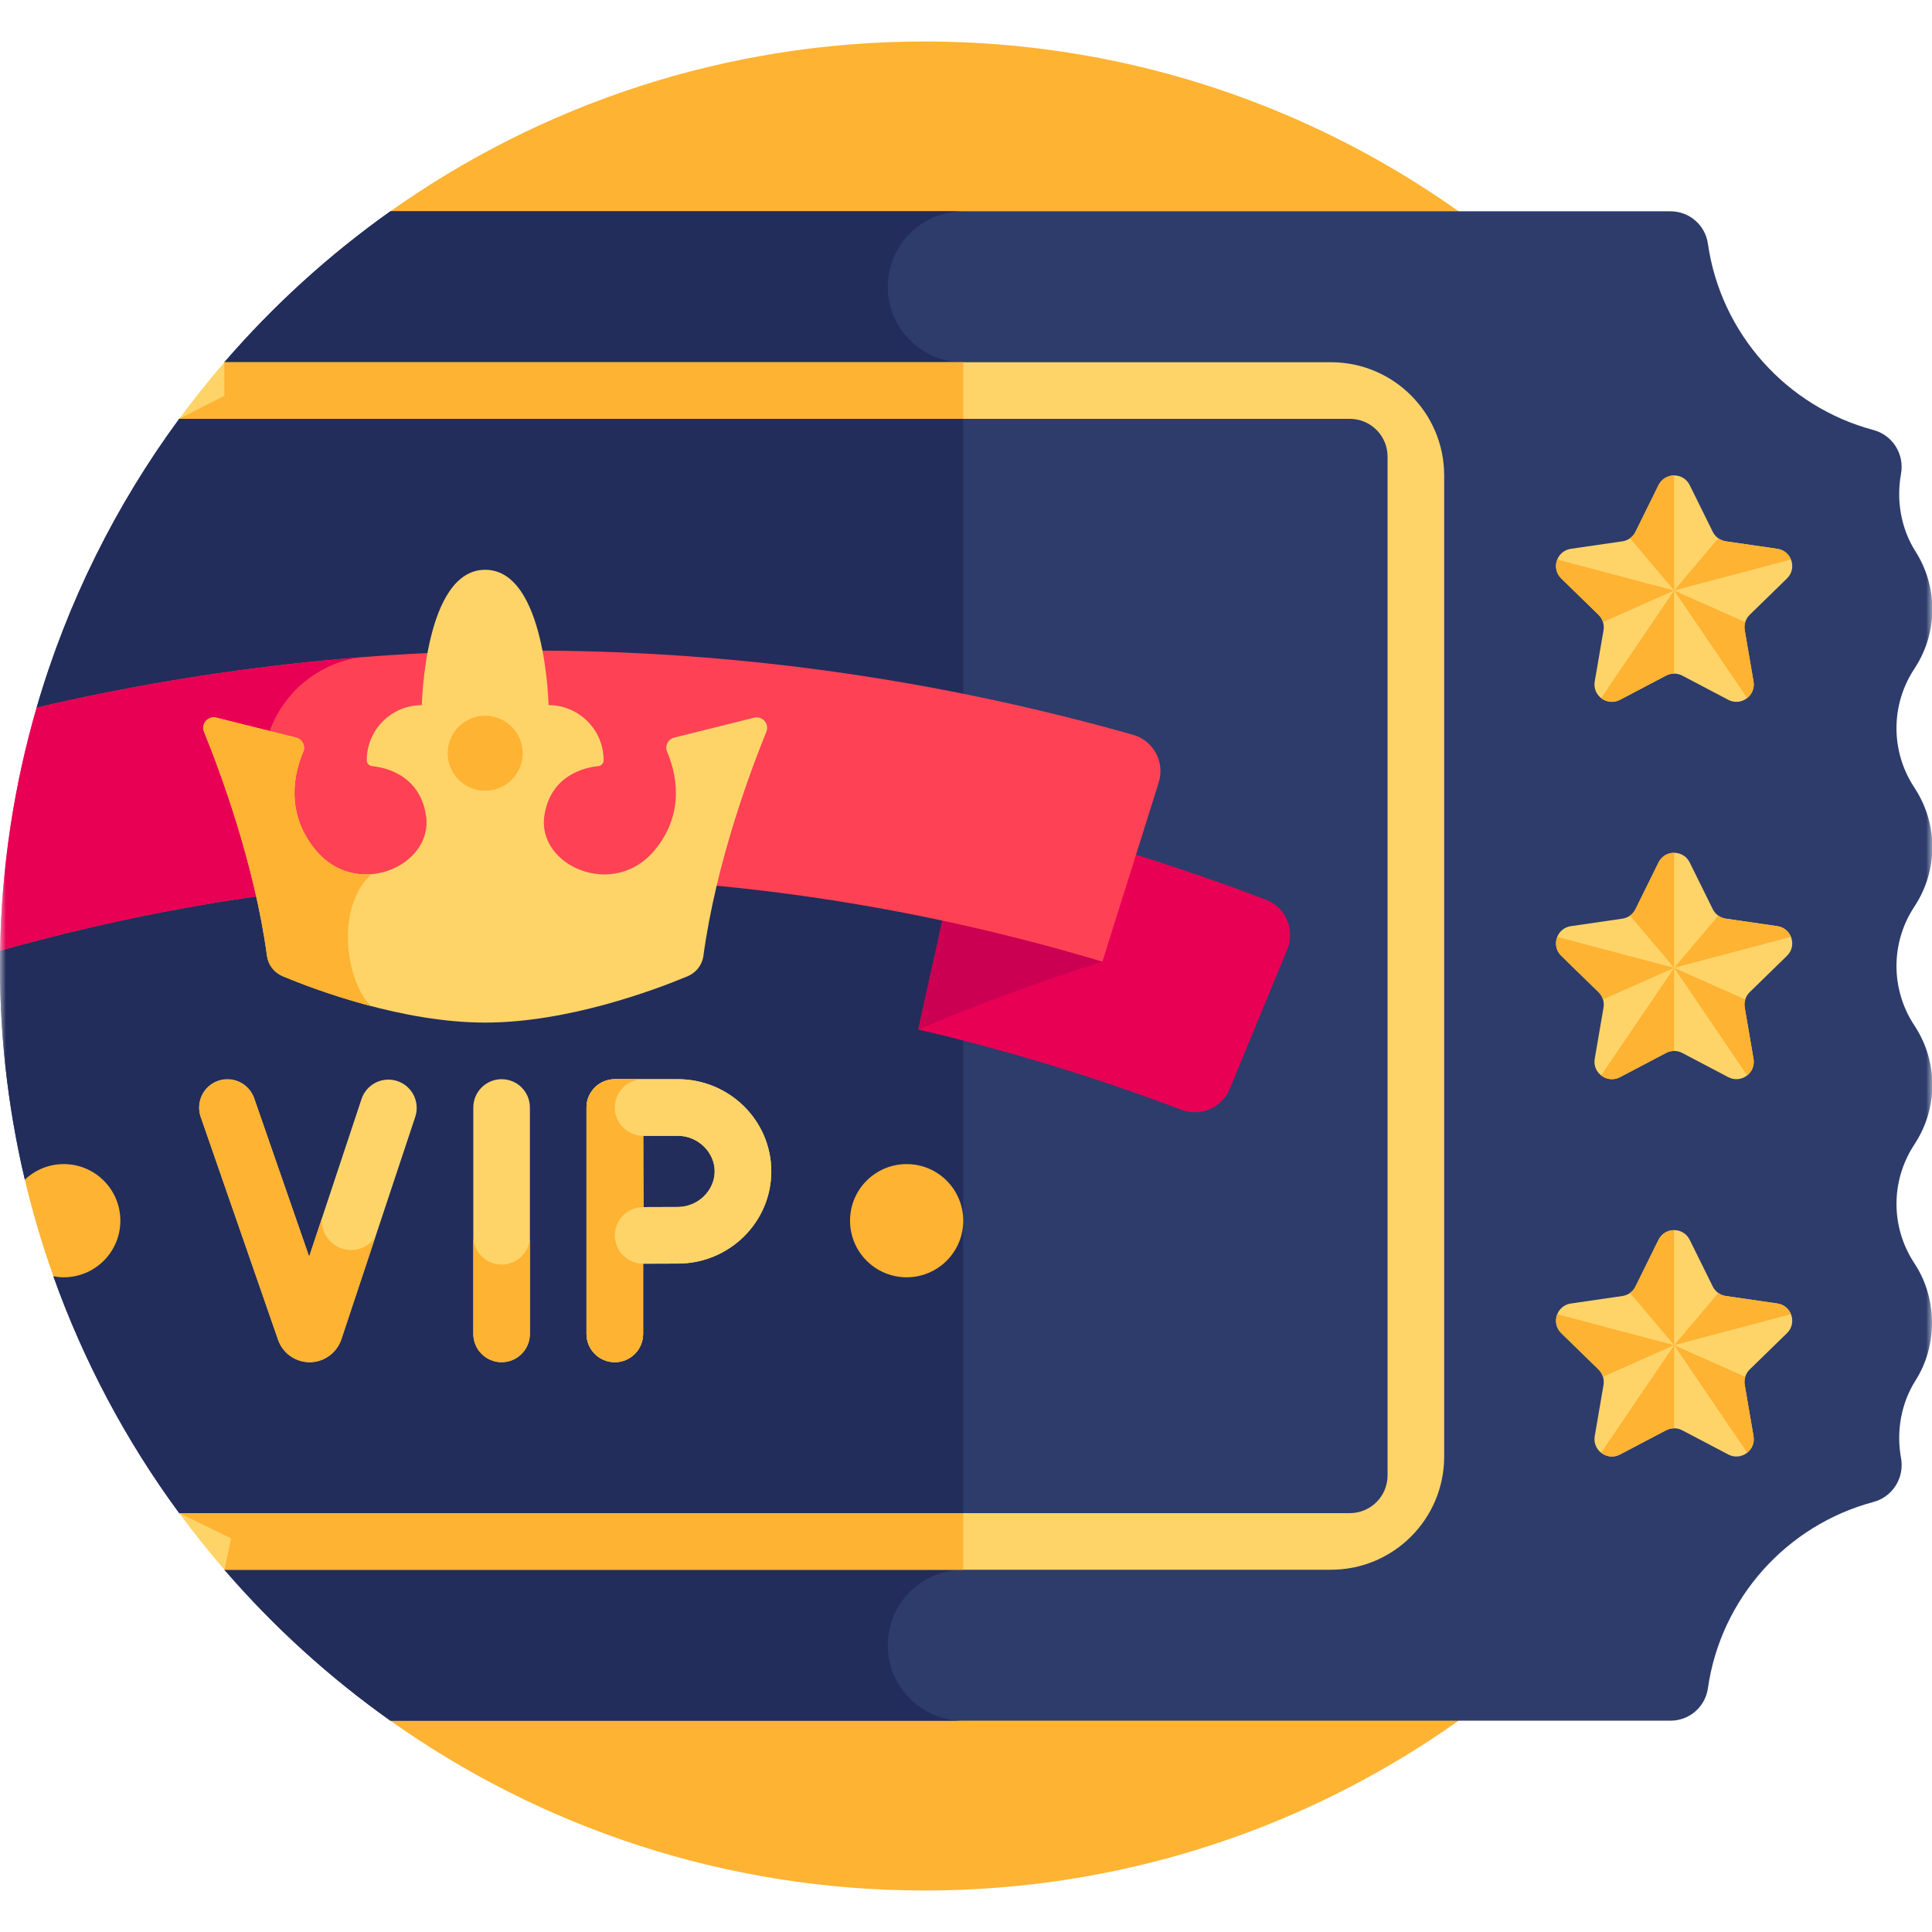
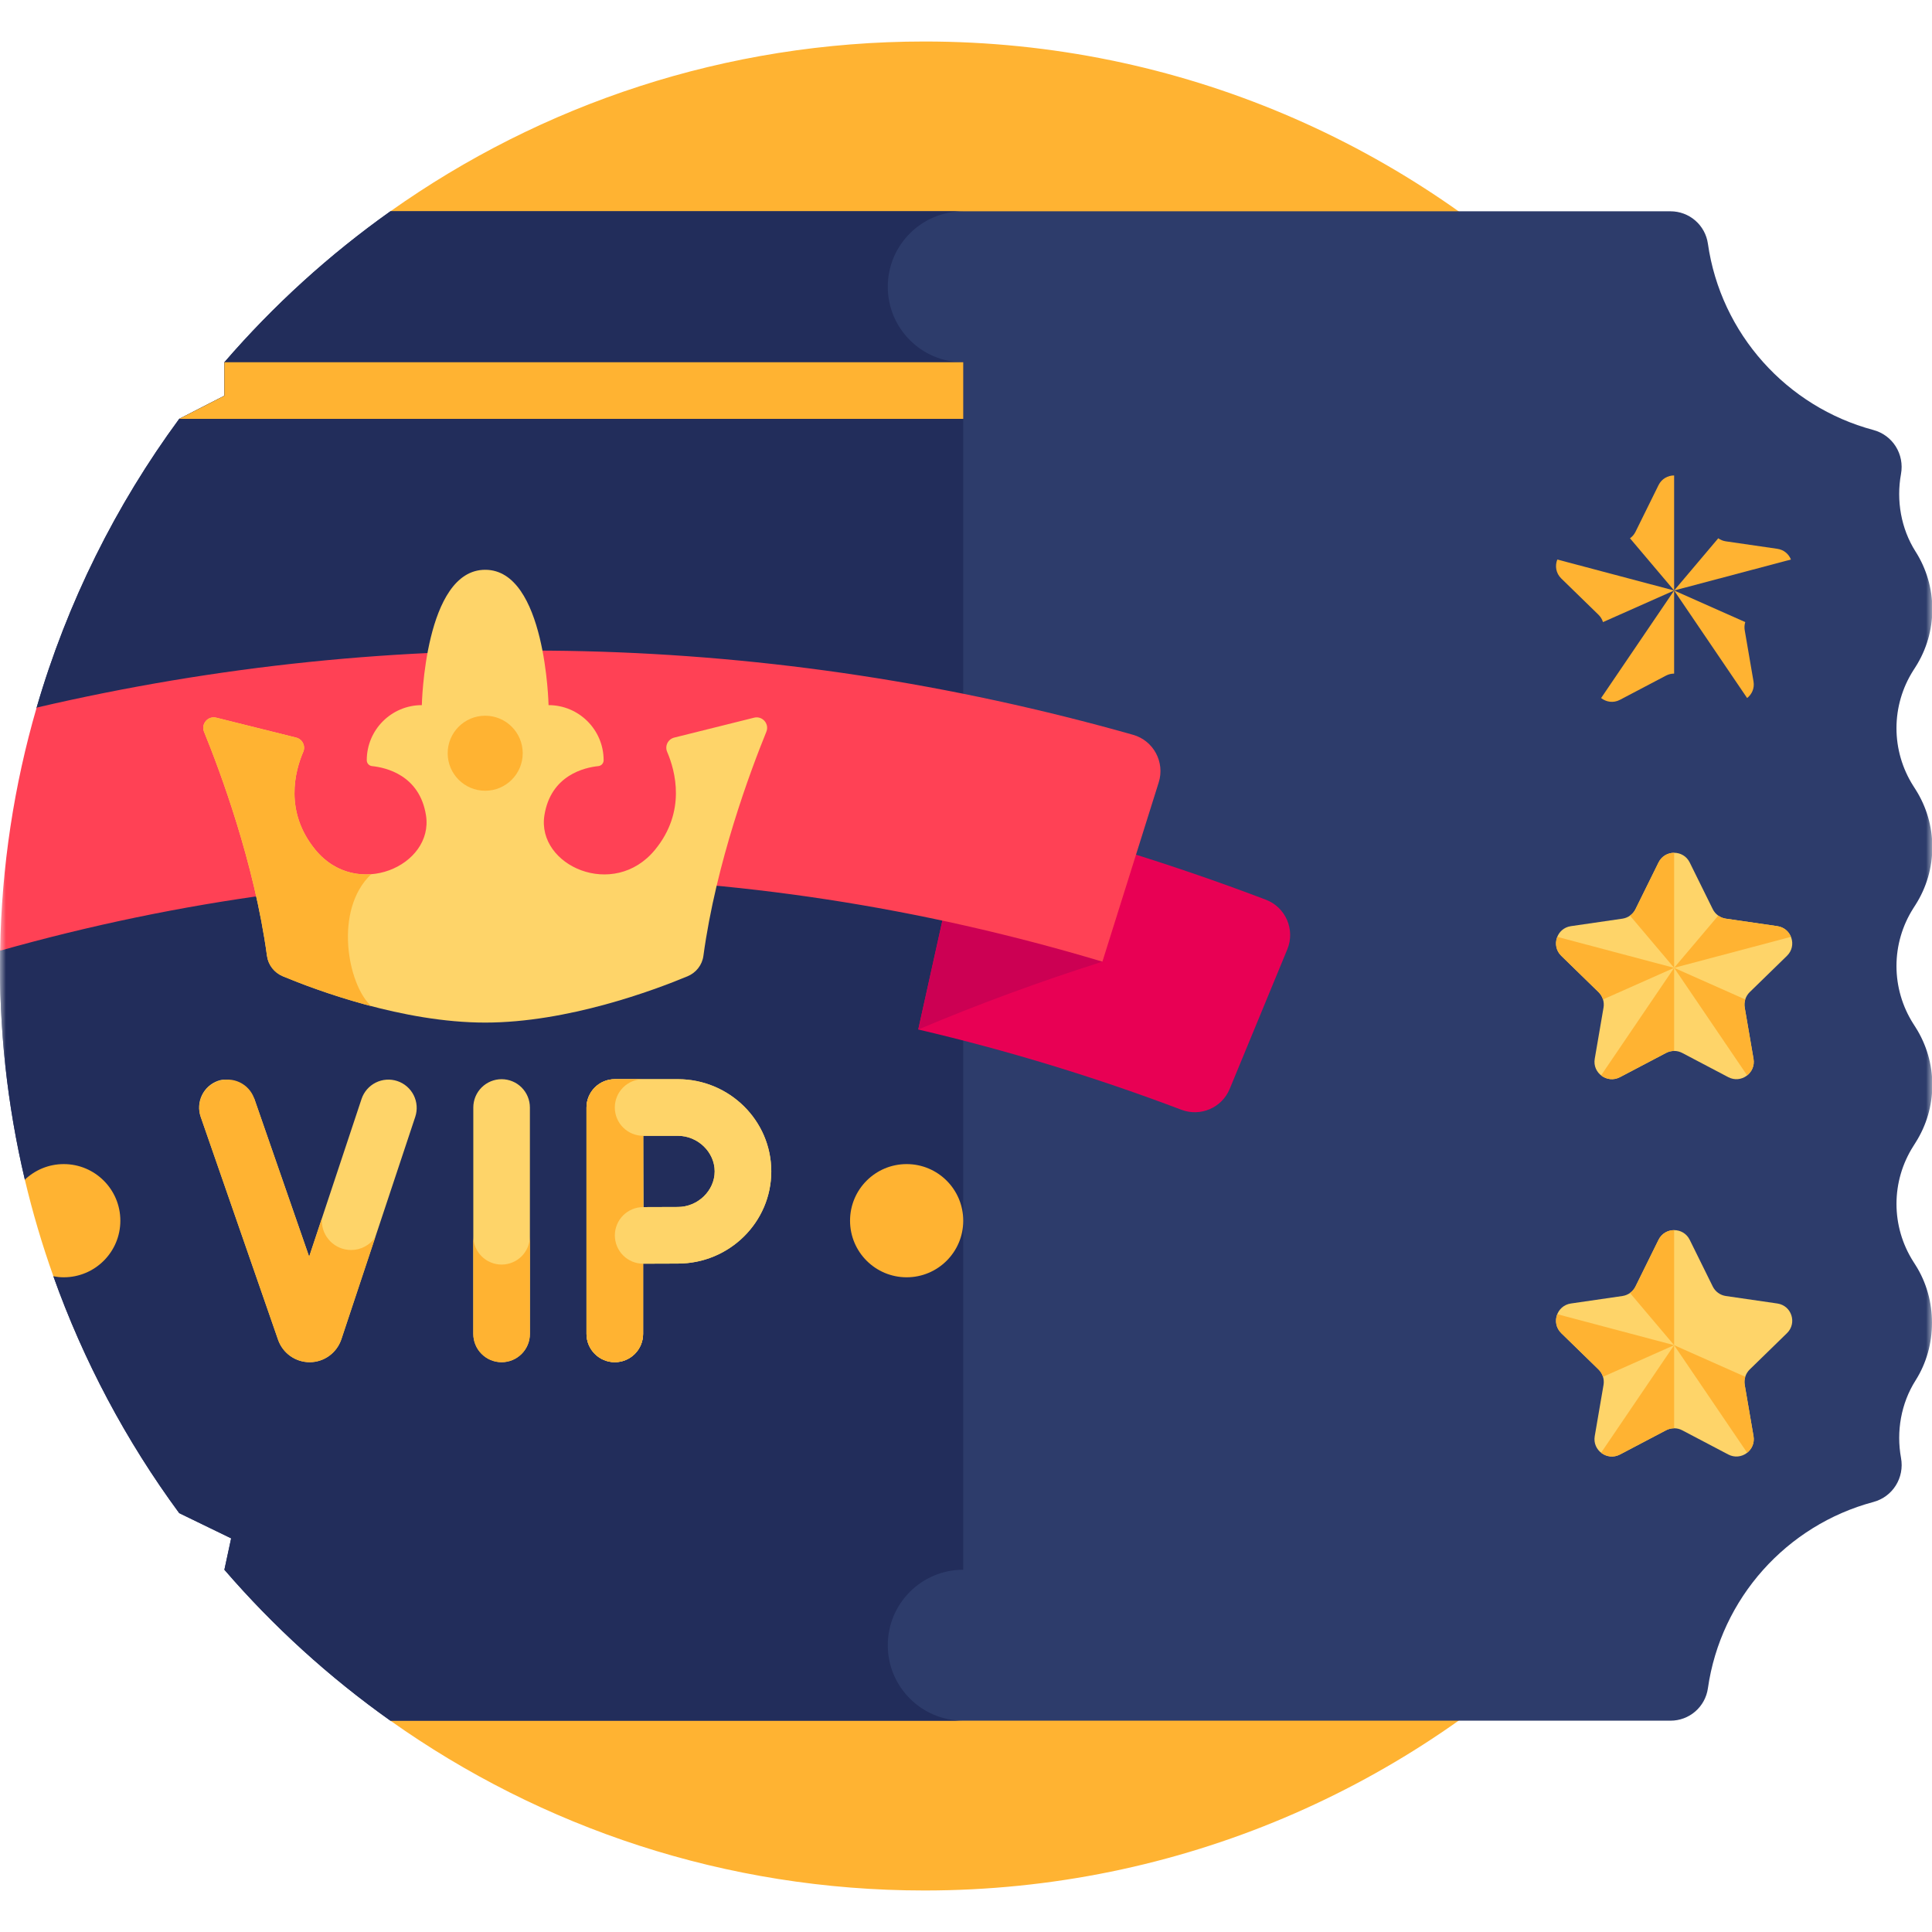
<svg xmlns="http://www.w3.org/2000/svg" width="160" height="160" viewBox="0 0 160 160" fill="none">
  <g clip-path="url(#clip0_55_45)">
    <mask id="mask0_55_45" style="mask-type:luminance" maskUnits="userSpaceOnUse" x="0" y="-1" width="160" height="161">
      <path d="M0 -0.001H160V159.999H0V-0.001Z" fill="white" />
    </mask>
    <g mask="url(#mask0_55_45)">
      <path d="M76.562 3.437C60.084 3.437 44.823 8.644 32.331 17.5V142.498C44.823 151.355 60.084 156.562 76.562 156.562C118.847 156.562 153.125 122.284 153.125 79.999C153.125 37.715 118.847 3.437 76.562 3.437Z" fill="#FFB332" />
      <path d="M158.64 74.924C159.546 73.498 160.028 71.844 160.028 70.154C160.028 68.464 159.546 66.81 158.64 65.384L158.443 65.074C157.539 63.648 157.058 61.993 157.058 60.304C157.058 58.615 157.539 56.96 158.443 55.534L158.643 55.221C159.548 53.795 160.028 52.141 160.028 50.452C160.028 48.764 159.548 47.11 158.643 45.684L158.637 45.677C157.431 43.774 157.034 41.443 157.431 39.262C157.731 37.618 156.753 36.04 155.14 35.609C147.978 33.693 142.506 27.646 141.44 20.174C141.333 19.431 140.961 18.752 140.394 18.261C139.826 17.77 139.1 17.499 138.35 17.499H32.331C27.261 21.096 22.644 25.293 18.583 29.999V32.772L14.843 34.687C9.6 41.817 5.564 49.889 3.033 58.602L6.012 67.559L0.011 78.731C-0.098 85.114 0.591 91.486 2.06 97.698L6.012 101.093L4.422 105.699H4.421C6.921 112.709 10.432 119.317 14.843 125.312L19.142 127.399L18.583 129.999C22.644 134.705 27.261 138.903 32.331 142.499H138.35C139.1 142.499 139.826 142.229 140.394 141.738C140.961 141.246 141.333 140.567 141.44 139.824C142.506 132.352 147.978 126.305 155.14 124.39C156.753 123.958 157.734 122.377 157.434 120.737C157.034 118.555 157.431 116.224 158.64 114.318C160.453 111.465 160.453 107.63 158.64 104.777L158.446 104.471C157.54 103.045 157.059 101.39 157.059 99.701C157.059 98.011 157.54 96.357 158.446 94.931L158.64 94.621C159.546 93.195 160.028 91.54 160.028 89.851C160.028 88.161 159.546 86.507 158.64 85.08L158.443 84.771C157.539 83.345 157.058 81.691 157.058 80.002C157.058 78.314 157.539 76.66 158.443 75.234L158.64 74.924Z" fill="#2D3C6B" />
      <path d="M73.522 23.749C73.522 20.297 76.32 17.499 79.772 17.499H32.331C27.261 21.096 22.644 25.293 18.583 29.999V32.772L14.843 34.687C9.6 41.816 5.564 49.889 3.033 58.602L6.012 67.559L0.011 78.731C-0.098 85.114 0.591 91.486 2.06 97.698L6.012 101.093L4.422 105.699H4.421C6.921 112.709 10.432 119.317 14.843 125.312L19.142 127.399L18.583 129.999C22.644 134.705 27.261 138.903 32.331 142.499H79.772C76.32 142.499 73.522 139.701 73.522 136.249C73.522 132.797 76.32 129.999 79.772 129.999V29.999C76.32 29.999 73.522 27.201 73.522 23.749Z" fill="#222D5B" />
-       <path d="M139.935 40.177L141.843 44.042C141.946 44.251 142.099 44.432 142.288 44.57C142.476 44.707 142.696 44.796 142.927 44.83L147.192 45.45C148.374 45.621 148.845 47.073 147.99 47.906L144.904 50.914C144.737 51.077 144.612 51.278 144.54 51.501C144.467 51.723 144.45 51.959 144.49 52.189L145.219 56.437C145.42 57.614 144.185 58.511 143.129 57.956L139.314 55.95C139.107 55.841 138.877 55.784 138.644 55.784C138.41 55.784 138.18 55.841 137.974 55.95L134.159 57.956C133.102 58.511 131.867 57.614 132.069 56.437L132.798 52.189C132.837 51.959 132.82 51.722 132.748 51.501C132.676 51.278 132.55 51.077 132.383 50.914L129.297 47.906C128.442 47.073 128.914 45.621 130.095 45.45L134.36 44.83C134.592 44.796 134.811 44.707 135 44.569C135.189 44.432 135.342 44.251 135.445 44.042L137.352 40.177C137.88 39.106 139.407 39.106 139.935 40.177Z" fill="#FED469" />
      <path d="M137.352 40.177L135.445 44.042C135.339 44.256 135.183 44.44 134.988 44.578L138.644 48.902V39.375C138.13 39.375 137.617 39.642 137.352 40.177Z" fill="#FFB332" />
      <path d="M128.97 46.337C128.766 46.845 128.842 47.463 129.297 47.907L132.384 50.915C132.555 51.083 132.682 51.291 132.753 51.52L138.644 48.903L128.97 46.337Z" fill="#FFB332" />
      <path d="M138.644 48.903L132.597 57.809C133.016 58.139 133.61 58.244 134.158 57.956L137.974 55.95C138.18 55.842 138.41 55.785 138.644 55.785V48.903ZM138.644 48.903L144.69 57.809C145.078 57.503 145.316 57.004 145.219 56.438L144.49 52.19C144.452 51.966 144.467 51.737 144.535 51.52L138.644 48.903Z" fill="#FFB332" />
      <path d="M147.192 45.45L142.927 44.831C142.701 44.797 142.485 44.711 142.299 44.578L138.644 48.902L148.318 46.337C148.139 45.891 147.745 45.531 147.192 45.45Z" fill="#FFB332" />
      <path d="M139.935 102.677L141.843 106.542C141.946 106.751 142.099 106.932 142.288 107.07C142.476 107.207 142.696 107.296 142.927 107.33L147.192 107.95C148.374 108.121 148.845 109.573 147.99 110.406L144.904 113.414C144.737 113.577 144.612 113.778 144.54 114.001C144.467 114.223 144.45 114.459 144.49 114.689L145.219 118.937C145.42 120.114 144.185 121.011 143.129 120.455L139.314 118.45C139.107 118.341 138.877 118.284 138.644 118.284C138.41 118.284 138.18 118.341 137.974 118.45L134.159 120.455C133.102 121.011 131.867 120.114 132.069 118.937L132.798 114.689C132.837 114.459 132.82 114.223 132.748 114C132.676 113.778 132.55 113.577 132.383 113.414L129.297 110.406C128.442 109.573 128.914 108.121 130.095 107.95L134.36 107.33C134.592 107.296 134.811 107.207 135 107.07C135.189 106.932 135.342 106.751 135.445 106.542L137.352 102.677C137.88 101.606 139.407 101.606 139.935 102.677Z" fill="#FED469" />
      <path d="M137.352 102.677L135.445 106.542C135.339 106.756 135.183 106.94 134.988 107.078L138.644 111.402V101.875C138.13 101.875 137.617 102.142 137.352 102.677Z" fill="#FFB332" />
      <path d="M128.97 108.836C128.766 109.344 128.842 109.962 129.297 110.406L132.384 113.414C132.555 113.582 132.682 113.79 132.753 114.02L138.644 111.402L128.97 108.836Z" fill="#FFB332" />
      <path d="M138.644 111.402L132.597 120.308C133.016 120.638 133.61 120.743 134.158 120.455L137.974 118.449C138.18 118.341 138.41 118.284 138.644 118.284V111.402ZM138.644 111.402L144.69 120.308C145.078 120.002 145.316 119.503 145.219 118.937L144.49 114.689C144.452 114.465 144.467 114.236 144.535 114.019L138.644 111.402Z" fill="#FFB332" />
-       <path d="M147.192 107.949L142.927 107.33C142.701 107.296 142.485 107.21 142.299 107.077L138.644 111.401L148.318 108.836C148.139 108.39 147.745 108.03 147.192 107.949Z" fill="#FFB332" />
      <path d="M139.935 71.427L141.843 75.292C141.946 75.501 142.099 75.682 142.288 75.82C142.476 75.957 142.696 76.046 142.927 76.08L147.192 76.7C148.374 76.871 148.845 78.323 147.99 79.156L144.904 82.164C144.737 82.327 144.612 82.528 144.54 82.751C144.467 82.973 144.45 83.209 144.49 83.439L145.219 87.687C145.42 88.864 144.185 89.761 143.129 89.206L139.314 87.2C139.107 87.091 138.877 87.034 138.644 87.034C138.41 87.034 138.18 87.091 137.974 87.2L134.159 89.206C133.102 89.761 131.867 88.864 132.069 87.687L132.798 83.439C132.837 83.209 132.82 82.972 132.748 82.751C132.676 82.528 132.55 82.327 132.383 82.164L129.297 79.156C128.442 78.323 128.914 76.871 130.095 76.7L134.36 76.08C134.592 76.046 134.811 75.957 135 75.82C135.189 75.682 135.342 75.501 135.445 75.292L137.352 71.427C137.88 70.356 139.407 70.356 139.935 71.427Z" fill="#FED469" />
      <path d="M137.352 71.427L135.445 75.292C135.339 75.506 135.183 75.69 134.988 75.828L138.644 80.152V70.625C138.13 70.625 137.617 70.892 137.352 71.427Z" fill="#FFB332" />
      <path d="M128.97 77.587C128.766 78.095 128.842 78.713 129.297 79.157L132.384 82.165C132.555 82.333 132.682 82.541 132.753 82.77L138.644 80.153L128.97 77.587Z" fill="#FFB332" />
      <path d="M138.644 80.153L132.597 89.059C133.016 89.389 133.61 89.494 134.158 89.206L137.974 87.2C138.18 87.092 138.41 87.035 138.644 87.035V80.153ZM138.644 80.153L144.69 89.059C145.078 88.753 145.316 88.254 145.219 87.688L144.49 83.44C144.452 83.216 144.467 82.987 144.535 82.77L138.644 80.153Z" fill="#FFB332" />
      <path d="M147.192 76.699L142.927 76.079C142.701 76.046 142.485 75.96 142.299 75.827L138.644 80.151L148.318 77.586C148.139 77.14 147.745 76.779 147.192 76.699Z" fill="#FFB332" />
-       <path d="M110.225 29.999H18.583C17.276 31.513 16.029 33.076 14.843 34.687H111.787C113.513 34.687 114.912 36.086 114.912 37.812V122.187C114.912 123.912 113.513 125.312 111.787 125.312H14.843C16.029 126.922 17.276 128.486 18.583 129.999H110.225C115.402 129.999 119.6 125.802 119.6 120.624V39.374C119.6 34.197 115.402 29.999 110.225 29.999Z" fill="#FED469" />
      <path d="M79.772 29.999H18.583V32.772L14.843 34.687H79.772V29.999Z" fill="#FFB332" />
-       <path d="M14.843 125.312L19.142 127.399L18.583 129.999H79.772V125.312H14.843Z" fill="#FFB332" />
      <path d="M76.045 85.259C83.448 86.991 90.729 89.212 97.838 91.906C99.421 92.505 101.192 91.744 101.838 90.18L106.608 78.626C107.28 77 106.477 75.135 104.832 74.51C96.765 71.444 88.503 68.919 80.1 66.953L76.045 85.259Z" fill="#E80054" />
      <path d="M91.296 79.641C86.109 81.287 81.06 83.142 76.045 85.259L80.1 66.952C84.013 71.018 87.749 75.252 91.296 79.641Z" fill="#CC0053" />
      <path d="M93.835 60.853C63.815 52.358 32.9 51.639 3.033 58.601C1.172 65.005 0.124 71.754 0.011 78.731C29.905 70.299 61.029 70.569 91.296 79.641L95.96 64.797C96.488 63.119 95.528 61.332 93.835 60.853Z" fill="#FF4155" />
-       <path d="M21.779 63.73C21.779 59.047 25.206 55.165 29.689 54.453C20.713 55.17 11.803 56.556 3.033 58.602C1.172 65.005 0.124 71.754 0.011 78.731C10.281 75.834 20.698 73.965 31.174 73.126C25.985 73.126 21.779 68.919 21.779 63.73Z" fill="#E80054" />
      <path d="M55.839 61.084C55.717 61.114 55.602 61.171 55.504 61.249C55.406 61.328 55.326 61.427 55.27 61.539C55.215 61.652 55.184 61.776 55.18 61.901C55.177 62.027 55.201 62.152 55.251 62.267C55.929 63.847 56.843 67.213 54.242 70.379C50.825 74.539 44.424 71.693 45.086 67.518C45.617 64.172 48.448 63.558 49.55 63.446C49.671 63.434 49.783 63.377 49.865 63.287C49.946 63.196 49.991 63.079 49.99 62.958C49.99 60.438 47.948 58.396 45.429 58.396C45.429 58.396 45.202 47.187 40.182 47.187C35.162 47.187 34.935 58.396 34.935 58.396C32.416 58.396 30.374 60.438 30.374 62.958C30.374 63.21 30.562 63.42 30.813 63.446C31.916 63.558 34.747 64.172 35.278 67.518C35.94 71.693 29.539 74.539 26.122 70.379C23.521 67.213 24.435 63.847 25.114 62.267C25.163 62.152 25.187 62.027 25.184 61.901C25.18 61.776 25.149 61.652 25.093 61.539C25.037 61.427 24.958 61.328 24.86 61.249C24.761 61.171 24.647 61.114 24.525 61.084L17.914 59.436C17.225 59.264 16.631 59.946 16.899 60.604C18.209 63.821 21.067 71.455 22.111 79.16C22.213 79.916 22.716 80.557 23.421 80.85C26.173 81.996 33.36 84.686 40.182 84.686C47.004 84.686 54.191 81.996 56.943 80.85C57.648 80.557 58.151 79.916 58.253 79.16C59.297 71.455 62.155 63.821 63.465 60.604C63.733 59.946 63.139 59.264 62.45 59.436L55.839 61.084Z" fill="#FED469" />
      <path d="M43.289 62.38C43.289 64.095 41.898 65.486 40.182 65.486C38.466 65.486 37.075 64.095 37.075 62.38C37.075 60.663 38.466 59.273 40.182 59.273C41.898 59.273 43.289 60.663 43.289 62.38Z" fill="#FFB332" />
      <path d="M41.541 89.374C40.919 89.374 40.323 89.621 39.883 90.061C39.444 90.5 39.197 91.096 39.197 91.718V110.468C39.197 111.089 39.444 111.686 39.883 112.125C40.323 112.565 40.919 112.812 41.541 112.812C42.162 112.812 42.758 112.565 43.198 112.125C43.637 111.686 43.884 111.089 43.884 110.468V91.718C43.884 91.096 43.637 90.5 43.198 90.061C42.758 89.621 42.162 89.374 41.541 89.374Z" fill="#FED469" />
      <path d="M41.541 104.726C40.919 104.726 40.323 104.479 39.883 104.04C39.444 103.6 39.197 103.004 39.197 102.382V110.468C39.197 111.089 39.444 111.686 39.883 112.125C40.323 112.565 40.919 112.812 41.541 112.812C42.162 112.812 42.758 112.565 43.198 112.125C43.637 111.686 43.884 111.089 43.884 110.468V102.382C43.884 103.004 43.637 103.6 43.198 104.04C42.758 104.479 42.162 104.726 41.541 104.726Z" fill="#FFB332" />
-       <path d="M32.904 89.528C32.314 89.332 31.671 89.379 31.115 89.657C30.559 89.936 30.137 90.424 29.941 91.013L25.603 104.073L21.047 90.949C20.844 90.362 20.415 89.88 19.855 89.609C19.296 89.338 18.652 89.3 18.065 89.504C17.477 89.708 16.995 90.136 16.724 90.696C16.453 91.255 16.415 91.899 16.619 92.487L23.035 110.971C23.227 111.509 23.58 111.975 24.047 112.305C24.514 112.634 25.071 112.811 25.642 112.812H25.661C26.838 112.804 27.883 112.05 28.267 110.92L34.39 92.491C34.586 91.901 34.539 91.258 34.261 90.702C33.982 90.146 33.494 89.724 32.904 89.528Z" fill="#FED469" />
+       <path d="M32.904 89.528C32.314 89.332 31.671 89.379 31.115 89.657C30.559 89.936 30.137 90.424 29.941 91.013L25.603 104.073L21.047 90.949C19.296 89.338 18.652 89.3 18.065 89.504C17.477 89.708 16.995 90.136 16.724 90.696C16.453 91.255 16.415 91.899 16.619 92.487L23.035 110.971C23.227 111.509 23.58 111.975 24.047 112.305C24.514 112.634 25.071 112.811 25.642 112.812H25.661C26.838 112.804 27.883 112.05 28.267 110.92L34.39 92.491C34.586 91.901 34.539 91.258 34.261 90.702C33.982 90.146 33.494 89.724 32.904 89.528Z" fill="#FED469" />
      <path d="M29.078 103.52C28.434 103.52 27.817 103.264 27.362 102.809C26.907 102.354 26.651 101.736 26.651 101.092C26.651 101.023 26.655 100.955 26.661 100.887L25.603 104.073L21.047 90.949C20.837 90.37 20.407 89.897 19.851 89.633C19.295 89.368 18.657 89.333 18.076 89.535C17.494 89.737 17.015 90.16 16.742 90.712C16.47 91.264 16.425 91.902 16.619 92.486L23.036 110.971C23.227 111.509 23.58 111.975 24.047 112.304C24.514 112.634 25.071 112.811 25.642 112.812H25.661C26.838 112.803 27.883 112.05 28.268 110.92L31.074 102.472C30.851 102.795 30.553 103.059 30.205 103.242C29.858 103.424 29.471 103.52 29.078 103.52Z" fill="#FFB332" />
      <path d="M56.136 99.957C55.472 99.957 54.328 99.962 53.282 99.967C53.277 98.885 53.272 97.692 53.272 97.009C53.272 96.43 53.269 95.194 53.266 94.062H56.136C57.79 94.062 59.187 95.411 59.187 97.009C59.187 98.607 57.79 99.957 56.136 99.957ZM56.136 89.374H50.915C50.294 89.374 49.697 89.621 49.258 90.061C48.818 90.5 48.571 91.096 48.571 91.718V110.468C48.571 111.089 48.818 111.686 49.258 112.125C49.697 112.565 50.294 112.812 50.915 112.812C51.537 112.812 52.133 112.565 52.572 112.125C53.012 111.686 53.259 111.089 53.259 110.468V104.654C54.309 104.649 55.467 104.644 56.136 104.644C60.403 104.644 63.875 101.219 63.875 97.009C63.875 92.799 60.403 89.374 56.136 89.374Z" fill="#FED469" />
      <path d="M56.136 99.957C55.472 99.957 54.328 99.962 53.282 99.967C53.277 98.885 53.272 97.692 53.272 97.009C53.272 96.43 53.269 95.194 53.266 94.062H56.136C57.79 94.062 59.187 95.411 59.187 97.009C59.187 98.607 57.79 99.957 56.136 99.957ZM56.136 89.374H50.915C50.294 89.374 49.697 89.621 49.258 90.061C48.818 90.5 48.571 91.096 48.571 91.718V110.468C48.571 111.089 48.818 111.686 49.258 112.125C49.697 112.565 50.294 112.812 50.915 112.812C51.537 112.812 52.133 112.565 52.572 112.125C53.012 111.686 53.259 111.089 53.259 110.468V104.654C54.309 104.649 55.467 104.644 56.136 104.644C60.403 104.644 63.875 101.219 63.875 97.009C63.875 92.799 60.403 89.374 56.136 89.374Z" fill="#FED469" />
      <path d="M50.916 112.812C51.537 112.812 52.133 112.565 52.573 112.125C53.012 111.686 53.259 111.089 53.259 110.468V104.655C52.638 104.654 52.042 104.406 51.603 103.966C51.164 103.526 50.918 102.929 50.919 102.307C50.92 101.686 51.167 101.09 51.608 100.651C52.048 100.212 52.644 99.966 53.266 99.967V94.062C52.645 94.063 52.048 93.818 51.607 93.379C51.166 92.941 50.918 92.346 50.916 91.724C50.915 91.102 51.16 90.505 51.598 90.065C52.037 89.624 52.632 89.376 53.254 89.374H50.916C50.294 89.374 49.698 89.621 49.258 90.061C48.819 90.5 48.572 91.096 48.572 91.718V110.468C48.572 111.089 48.819 111.686 49.258 112.125C49.698 112.565 50.294 112.812 50.916 112.812Z" fill="#FFB332" />
      <path d="M30.743 83.323C28.798 81.565 27.612 75.35 30.743 72.398C29.139 72.525 27.416 71.956 26.122 70.379C23.521 67.213 24.435 63.847 25.113 62.268C25.163 62.152 25.187 62.027 25.184 61.902C25.18 61.776 25.149 61.653 25.093 61.54C25.037 61.427 24.958 61.328 24.86 61.25C24.761 61.171 24.647 61.115 24.525 61.085L17.914 59.436C17.225 59.264 16.631 59.946 16.898 60.604C18.209 63.821 21.067 71.455 22.111 79.16C22.213 79.917 22.716 80.557 23.421 80.85C25.803 81.837 28.25 82.664 30.743 83.323Z" fill="#FFB332" />
      <path d="M79.772 101.093C79.772 103.682 77.673 105.78 75.085 105.78C72.495 105.78 70.397 103.682 70.397 101.093C70.397 98.504 72.495 96.405 75.085 96.405C77.673 96.405 79.772 98.504 79.772 101.093Z" fill="#FFB332" />
      <path d="M5.279 96.405C4.029 96.405 2.897 96.897 2.057 97.695C2.698 100.404 3.488 103.076 4.422 105.698C4.701 105.75 4.986 105.78 5.279 105.78C7.868 105.78 9.967 103.682 9.967 101.093C9.967 98.504 7.868 96.405 5.279 96.405Z" fill="#FFB332" />
    </g>
  </g>
  <defs>
    <clipPath id="clip0_55_45">
      <rect width="160" height="160" fill="white" />
    </clipPath>
  </defs>
</svg>